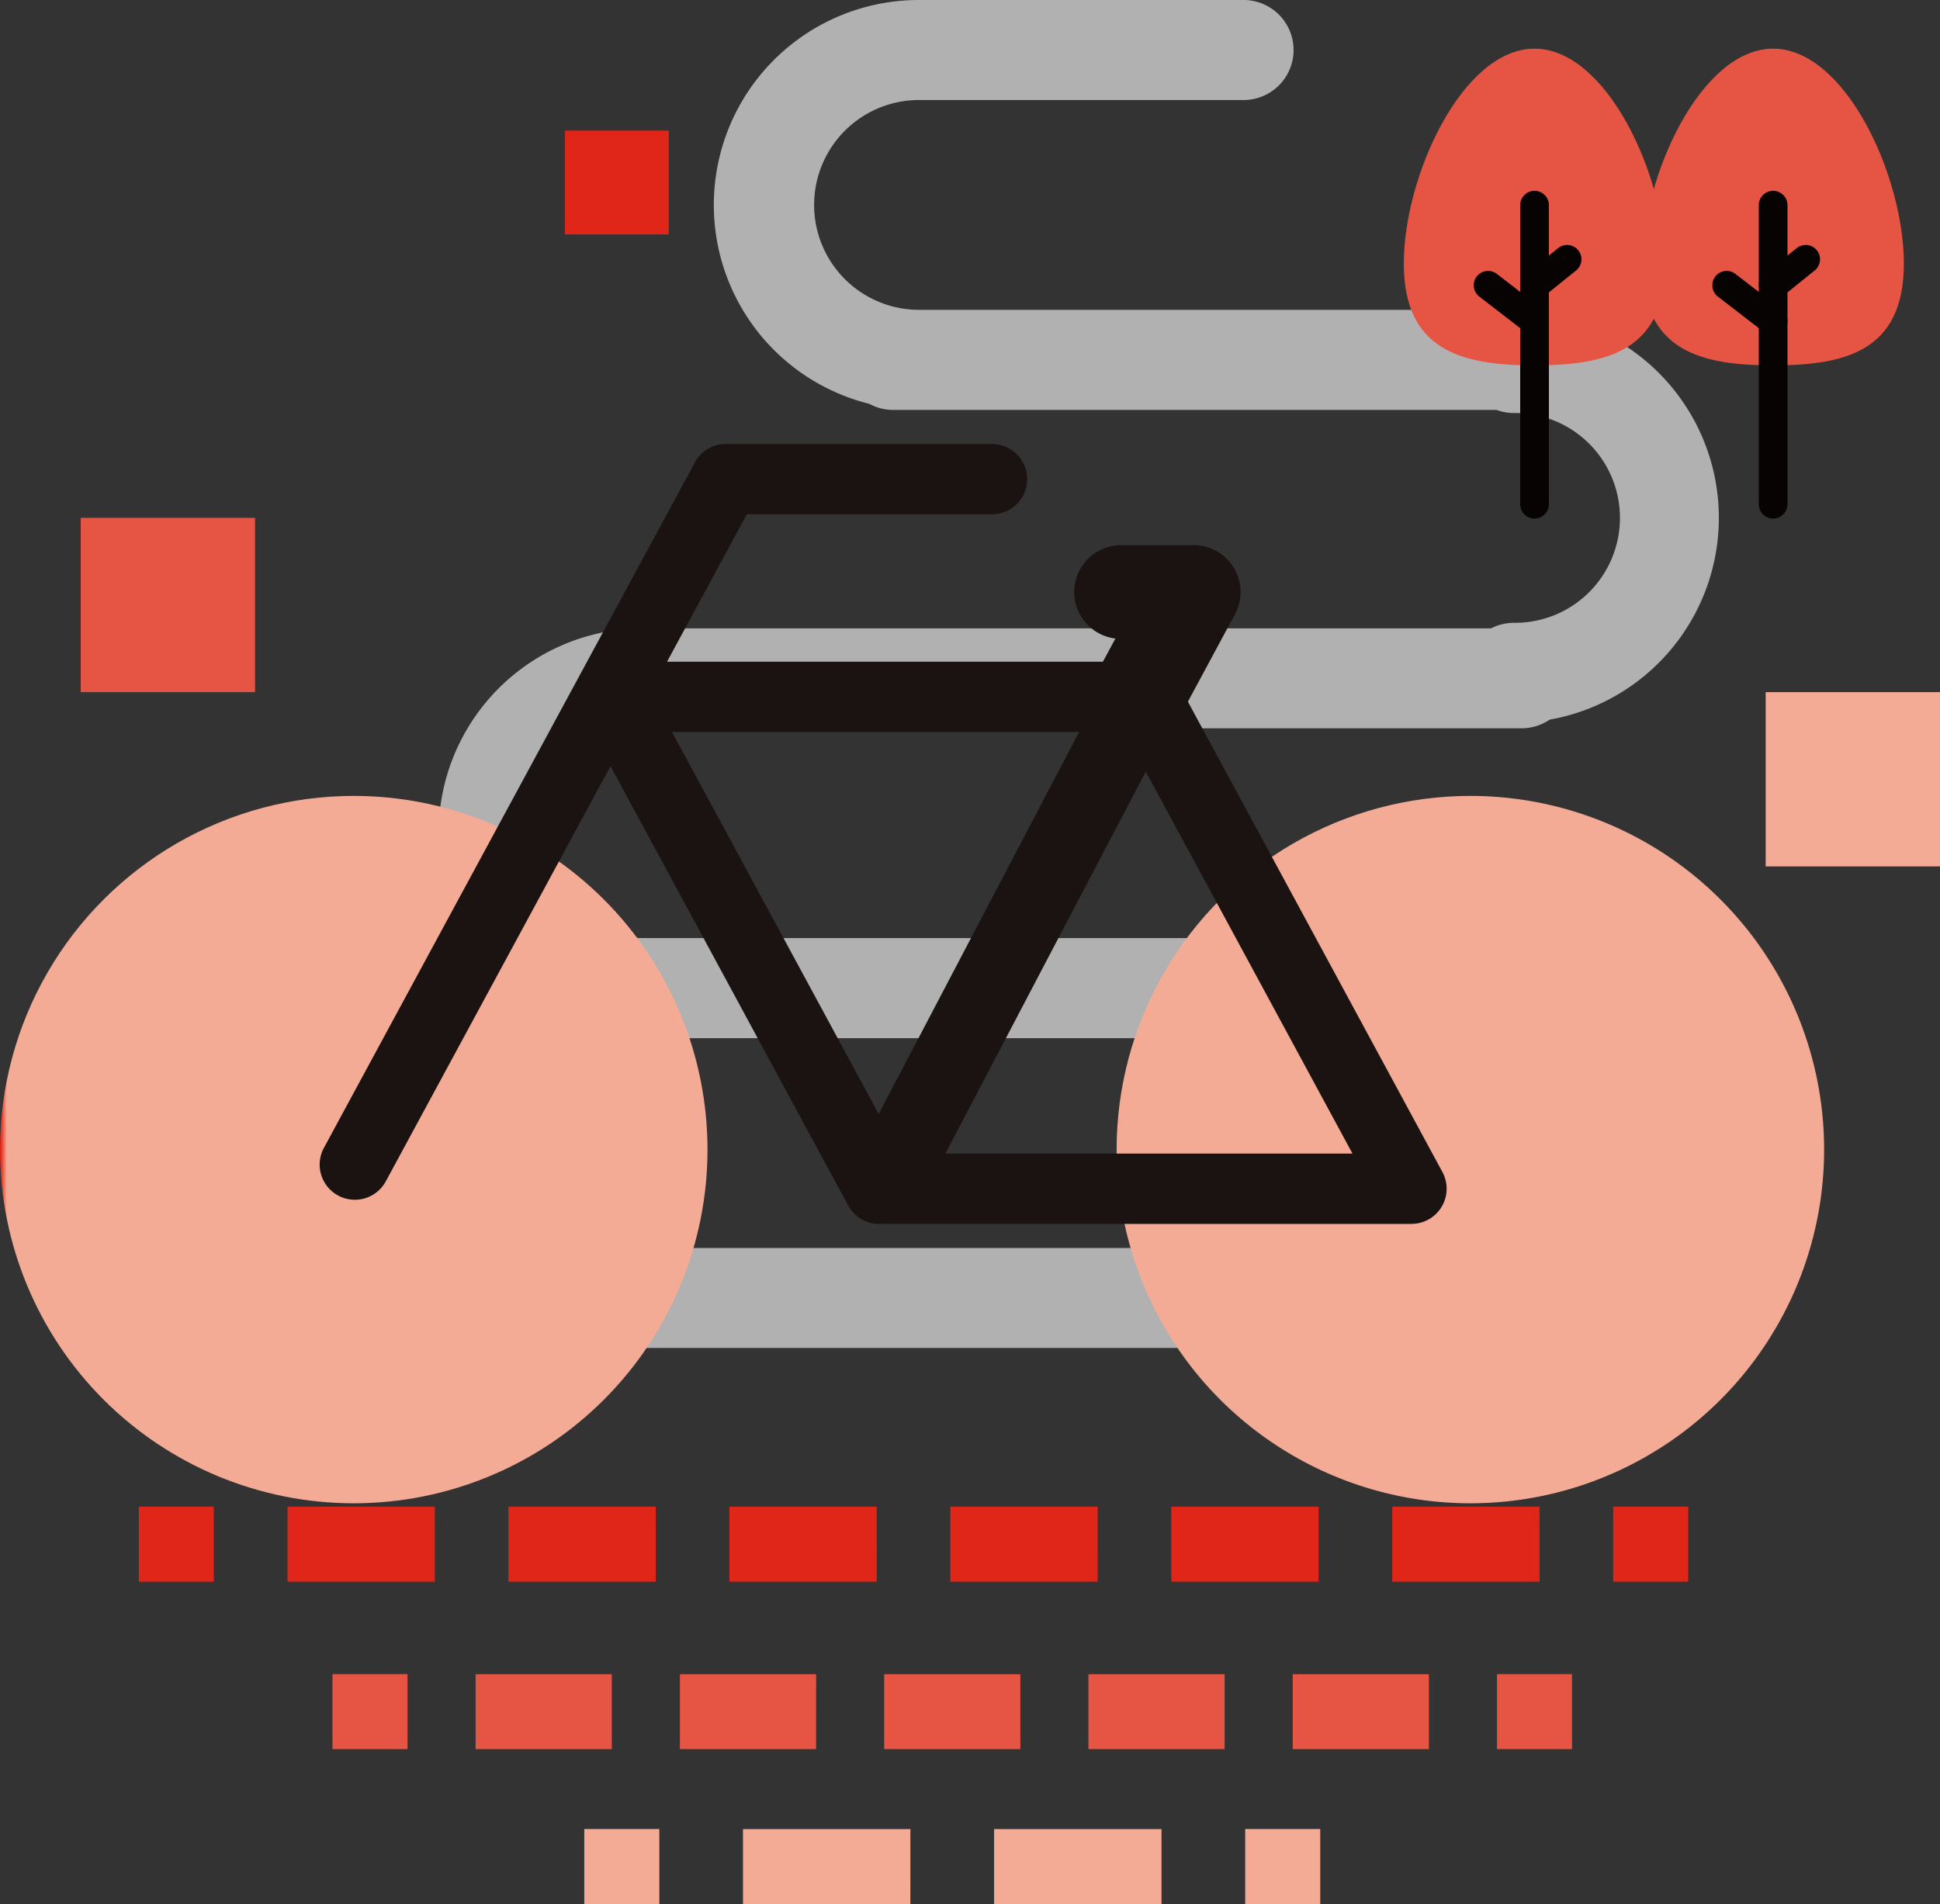
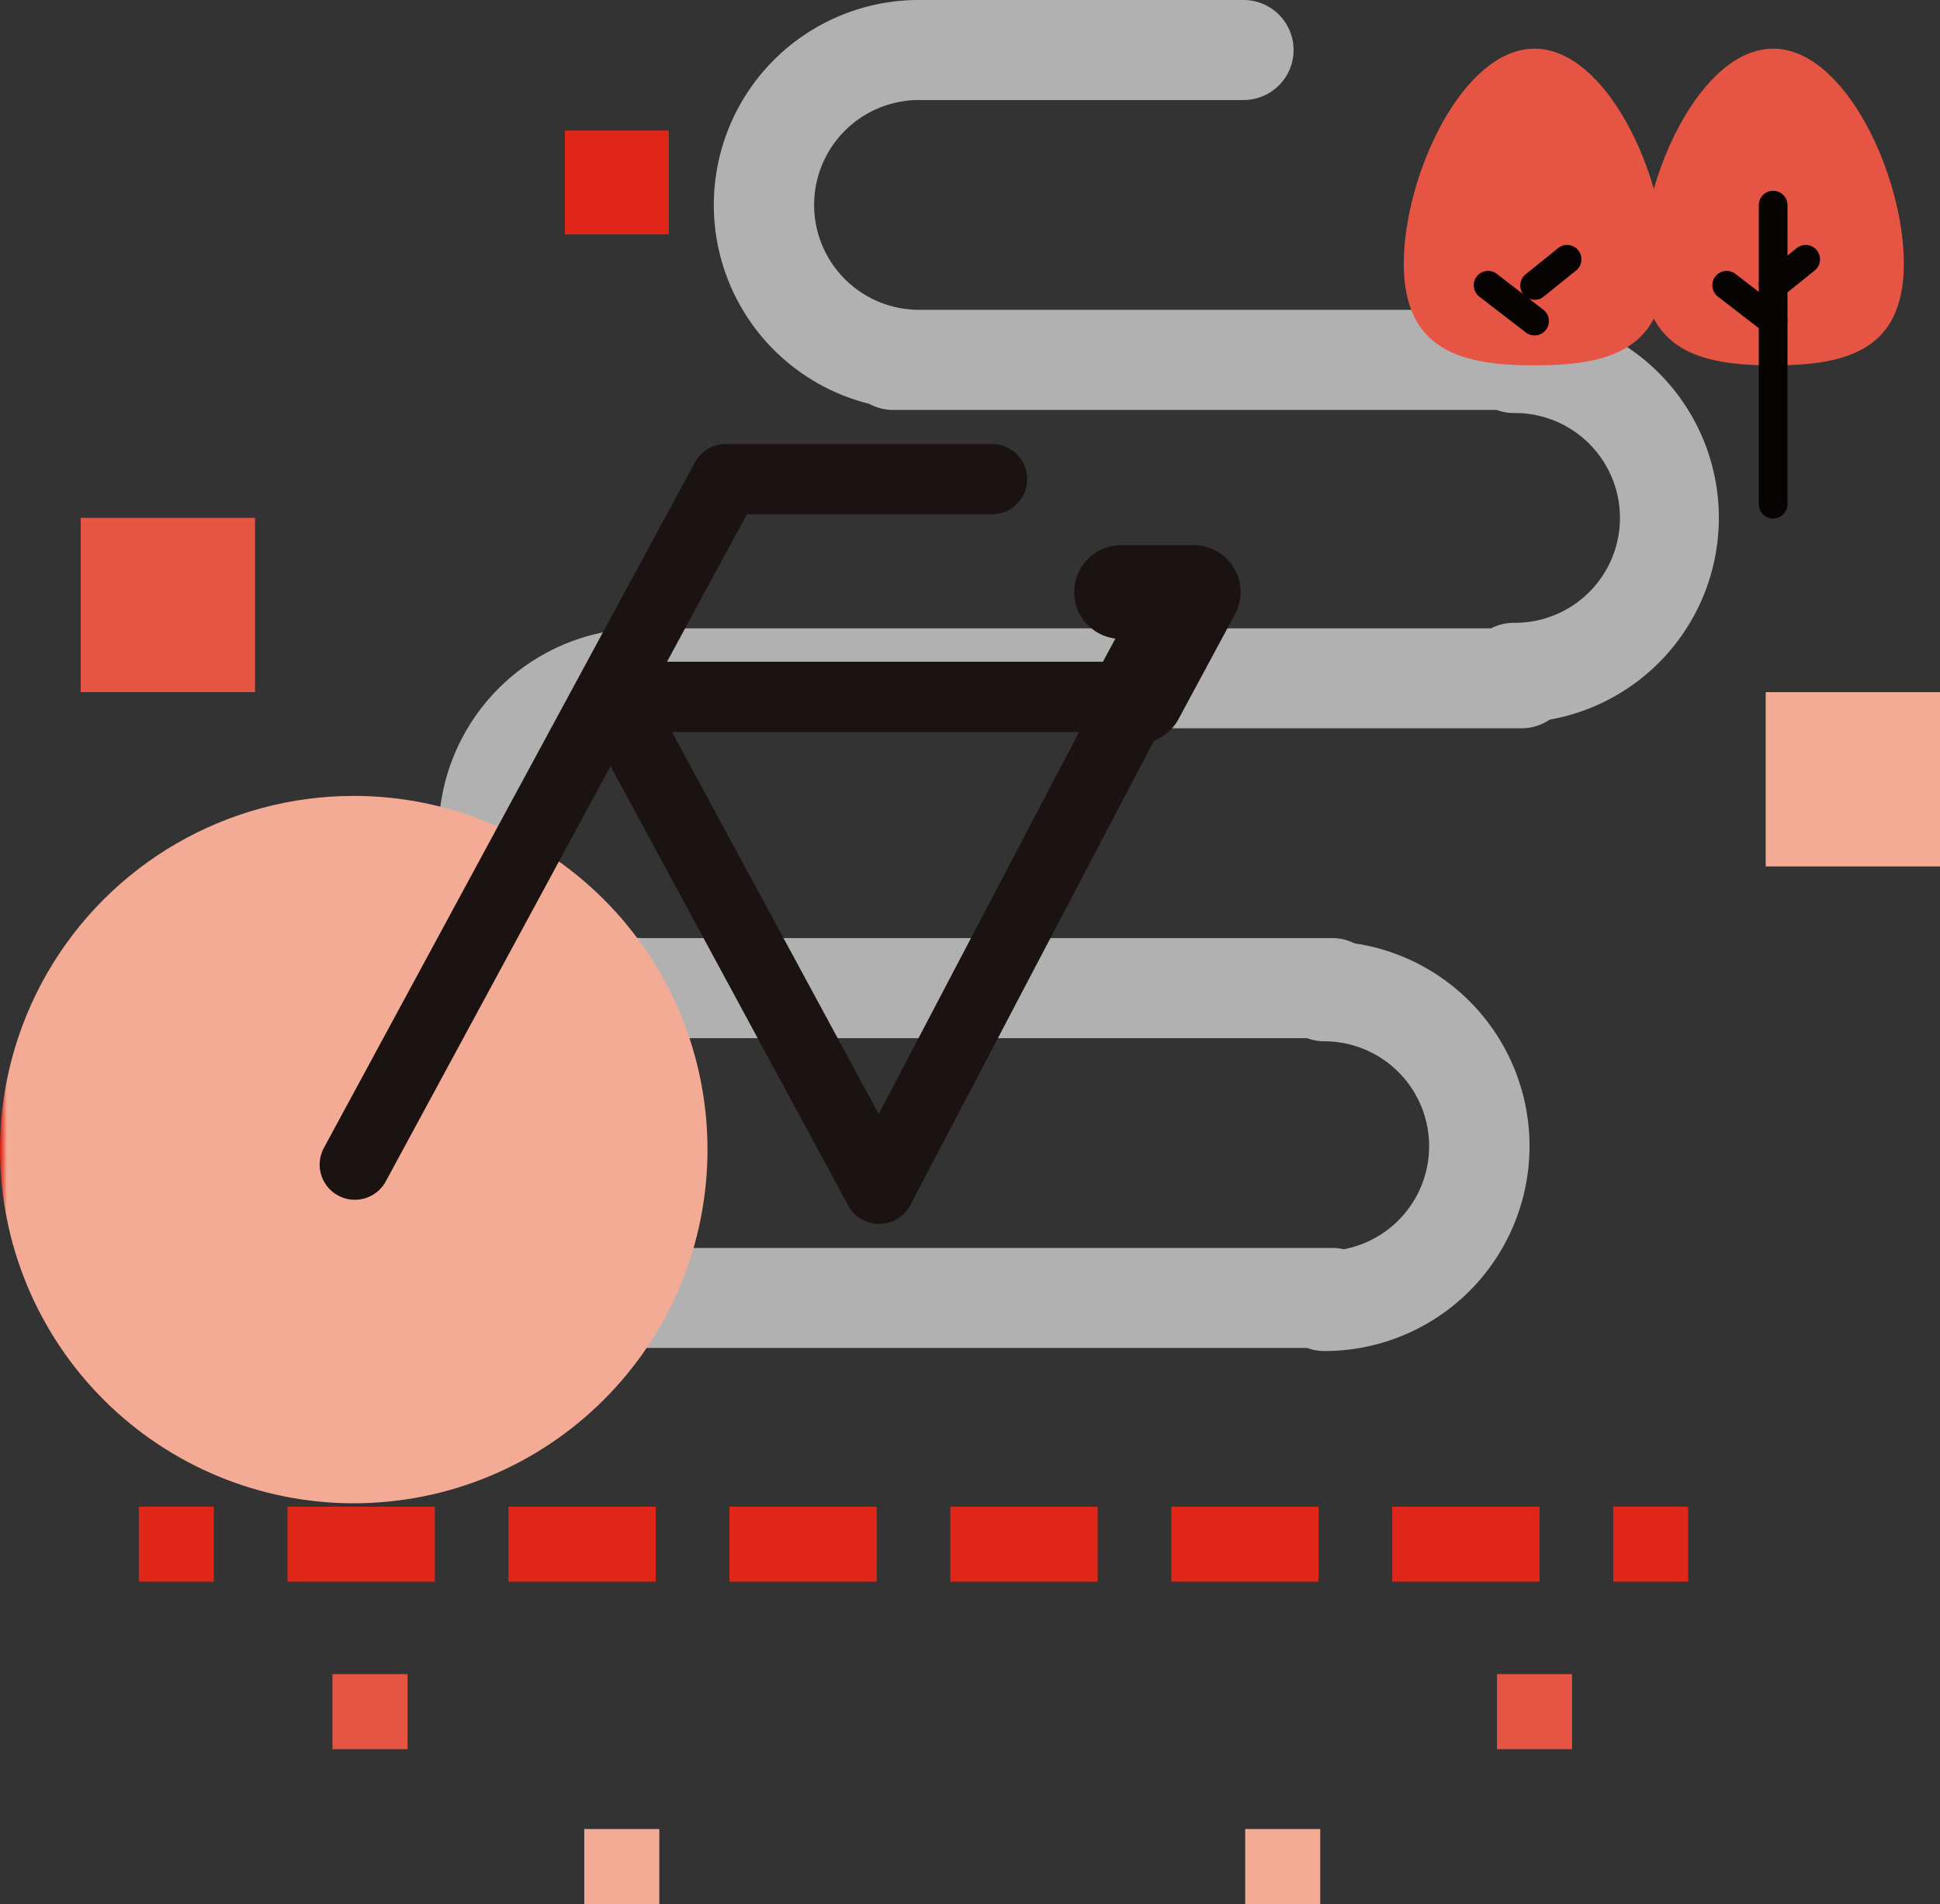
<svg xmlns="http://www.w3.org/2000/svg" xmlns:xlink="http://www.w3.org/1999/xlink" width="162.994" height="160">
  <rect width="100%" height="100%" fill="#333333" stroke="none" />
  <defs>
    <clipPath id="b">
      <path fill="none" d="M0 0h162.994v160H0z" data-name="長方形 407" />
    </clipPath>
    <clipPath id="c">
      <path fill="none" d="M0 0h107.564v113.531H0z" data-name="長方形 393" />
    </clipPath>
    <clipPath id="d">
      <path fill="none" d="M0 29.721A29.721 29.721 0 1 0 29.722 0 29.72 29.72 0 0 0 0 29.721" data-name="パス 350" />
    </clipPath>
    <clipPath id="e">
-       <path fill="none" d="M0 29.721A29.721 29.721 0 1 0 29.72 0 29.72 29.72 0 0 0-.001 29.721" data-name="パス 351" />
-     </clipPath>
+       </clipPath>
    <linearGradient id="a" x2=".01" y1="1.567" y2="1.567" gradientUnits="objectBoundingBox">
      <stop offset="0" stop-color="#e02618" />
      <stop offset=".898" stop-color="#f4ab95" />
      <stop offset="1" stop-color="#f4ab95" />
    </linearGradient>
    <linearGradient xlink:href="#a" id="f" x1="-1.578" x2="-1.568" y1="1.567" y2="1.567" />
  </defs>
  <g clip-path="url(#b)" data-name="グループ 600">
    <g data-name="グループ 593">
      <g clip-path="url(#b)" data-name="グループ 592">
        <g data-name="グループ 591" opacity=".62">
          <g data-name="グループ 590">
            <g clip-path="url(#c)" data-name="グループ 589" transform="translate(36.852)">
              <path fill="#fff" d="M74.433 113.531a4.2 4.2 0 0 1-1.457-.26H16.497a4.203 4.203 0 1 1 0-8.405h58.58a4.2 4.2 0 0 1 .967.112A8.816 8.816 0 0 0 74.433 87.5a4.2 4.2 0 0 1-1.457-.26H16.497a4 4 0 0 1-.7-.058 17.221 17.221 0 0 1 0-34.324 4 4 0 0 1 .7-.058h71.927a4.2 4.2 0 0 1 1.92-.464 8.815 8.815 0 1 0 0-17.629 4.2 4.2 0 0 1-1.458-.26H38.193a4.2 4.2 0 0 1-2.017-.515A17.222 17.222 0 0 1 40.363 0h27.2a4.203 4.203 0 1 1 0 8.405h-27.2a8.815 8.815 0 0 0 0 17.63H91.71a4.2 4.2 0 0 1 2.224.637 17.222 17.222 0 0 1-.586 33.8 4.2 4.2 0 0 1-2.362.726H17.218a8.815 8.815 0 1 0 0 17.63h57.857a4.2 4.2 0 0 1 1.883.445 17.221 17.221 0 0 1-2.527 34.256" data-name="パス 341" />
            </g>
          </g>
        </g>
        <path fill="#e65543" d="M139.912 22.149c0-7.349-4.917-18.06-10.984-18.06s-10.984 10.711-10.984 18.06 4.918 8.553 10.984 8.553 10.984-1.2 10.984-8.553" data-name="パス 342" />
-         <path fill="#070303" d="M128.929 43.577a1.206 1.206 0 0 1-1.205-1.205V17.205a1.206 1.206 0 0 1 2.411 0v25.162a1.206 1.206 0 0 1-1.206 1.205" data-name="パス 343" />
        <path fill="#070303" d="M128.929 28.187a1.2 1.2 0 0 1-.736-.251l-3.88-2.993a1.206 1.206 0 1 1 1.473-1.909l3.88 2.993a1.206 1.206 0 0 1-.737 2.16" data-name="パス 344" />
        <path fill="#070303" d="M128.935 25.195a1.206 1.206 0 0 1-.757-2.144l2.73-2.2a1.205 1.205 0 1 1 1.513 1.877l-2.73 2.2a1.2 1.2 0 0 1-.756.267" data-name="パス 345" />
        <path fill="#e65543" d="M159.958 22.149c0-7.349-4.917-18.06-10.984-18.06S137.99 14.8 137.99 22.149s4.918 8.553 10.984 8.553 10.984-1.2 10.984-8.553" data-name="パス 346" />
        <path fill="#070303" d="M148.974 43.577a1.206 1.206 0 0 1-1.205-1.205V17.205a1.206 1.206 0 0 1 2.411 0v25.162a1.206 1.206 0 0 1-1.206 1.205" data-name="パス 347" />
        <path fill="#070303" d="M148.974 28.187a1.2 1.2 0 0 1-.736-.251l-3.88-2.993a1.206 1.206 0 1 1 1.473-1.909l3.88 2.993a1.206 1.206 0 0 1-.737 2.16" data-name="パス 348" />
        <path fill="#070303" d="M148.98 25.195a1.206 1.206 0 0 1-.757-2.144l2.73-2.2a1.205 1.205 0 1 1 1.513 1.877l-2.73 2.2a1.2 1.2 0 0 1-.756.267" data-name="パス 349" />
      </g>
    </g>
    <g data-name="グループ 595">
      <g clip-path="url(#d)" data-name="グループ 594" transform="translate(0 66.881)">
        <path fill="url(#a)" d="M0 0h59.442v59.442H0z" data-name="長方形 395" />
      </g>
    </g>
    <g data-name="グループ 597">
      <g clip-path="url(#e)" data-name="グループ 596" transform="translate(93.816 66.881)">
        <path fill="url(#f)" d="M0 0h59.442v59.442H0z" data-name="長方形 396" />
      </g>
    </g>
    <g data-name="グループ 599">
      <g clip-path="url(#b)" data-name="グループ 598">
        <path fill="#1a1311" d="M29.814 100.816a2.954 2.954 0 0 1-2.6-4.36l31.171-57.6a2.95 2.95 0 0 1 2.6-1.547h22.363a2.953 2.953 0 0 1 0 5.906h-20.6L32.414 99.268a2.95 2.95 0 0 1-2.6 1.548" data-name="パス 352" />
-         <path fill="#1a1311" d="M118.589 102.848H74.542a2.953 2.953 0 0 1-2.616-4.326l21.685-41.337a2.954 2.954 0 0 1 5.213-.033l22.363 41.333a2.954 2.954 0 0 1-2.6 4.359m-39.162-5.907h34.207l-17.367-32.1Z" data-name="パス 353" />
        <path fill="#1a1311" d="M73.864 102.848a2.95 2.95 0 0 1-2.6-1.548l-22.36-41.337a2.953 2.953 0 0 1 2.6-4.359h44.047a2.953 2.953 0 0 1 2.615 4.326l-21.685 41.337a2.95 2.95 0 0 1-2.6 1.582ZM56.458 61.511l17.367 32.1 16.84-32.1Z" data-name="パス 354" />
        <path fill="#1a1311" d="M95.544 62.497a3.94 3.94 0 0 1-3.464-5.806l1.633-3.033a3.938 3.938 0 0 1 .479-7.847h6.1a3.938 3.938 0 0 1 3.467 5.805l-4.744 8.81a3.94 3.94 0 0 1-3.471 2.072" data-name="パス 355" />
        <path fill="#e02618" d="M11.663 126.606h6.304v6.305h-6.304z" data-name="長方形 397" />
        <path fill="#e02618" d="M129.349 132.911h-12.376v-6.3h12.375Zm-18.563 0H98.409v-6.3h12.376Zm-18.563 0H79.846v-6.3h12.376Zm-18.564 0H61.283v-6.3H73.66Zm-18.563 0H42.719v-6.3h12.376Zm-18.564 0H24.155v-6.3h12.376Z" data-name="パス 356" />
        <path fill="#e02618" d="M135.536 126.606h6.304v6.305h-6.304z" data-name="長方形 398" />
        <path fill="#e65543" d="M27.935 140.677h6.305v6.305h-6.305z" data-name="長方形 399" />
-         <path fill="#e65543" d="M120.052 146.982H108.61v-6.3h11.442Zm-17.162 0H91.448v-6.3h11.442Zm-17.163 0H74.285v-6.3h11.442Zm-17.162 0H57.123v-6.3h11.445Zm-17.163 0H39.96v-6.3h11.442Z" data-name="パス 357" />
        <path fill="#e65543" d="M125.773 140.677h6.304v6.305h-6.304z" data-name="長方形 400" />
        <path fill="#f4ab95" d="M49.089 153.695h6.305V160h-6.305z" data-name="長方形 401" />
-         <path fill="#f4ab95" d="M97.587 160H83.522v-6.3h14.065Zm-21.1 0H62.425v-6.3H76.49Z" data-name="パス 358" />
        <path fill="#f4ab95" d="M104.619 153.695h6.304V160h-6.304z" data-name="長方形 402" />
        <path fill="#e65543" d="M6.781 43.516h14.645v14.645H6.781z" data-name="長方形 403" />
        <path fill="#f4ab95" d="M148.349 58.161h14.645v14.645h-14.645z" data-name="長方形 404" />
        <path fill="#e02618" d="M47.462 10.972h8.727v8.727h-8.727z" data-name="長方形 405" />
      </g>
    </g>
  </g>
</svg>